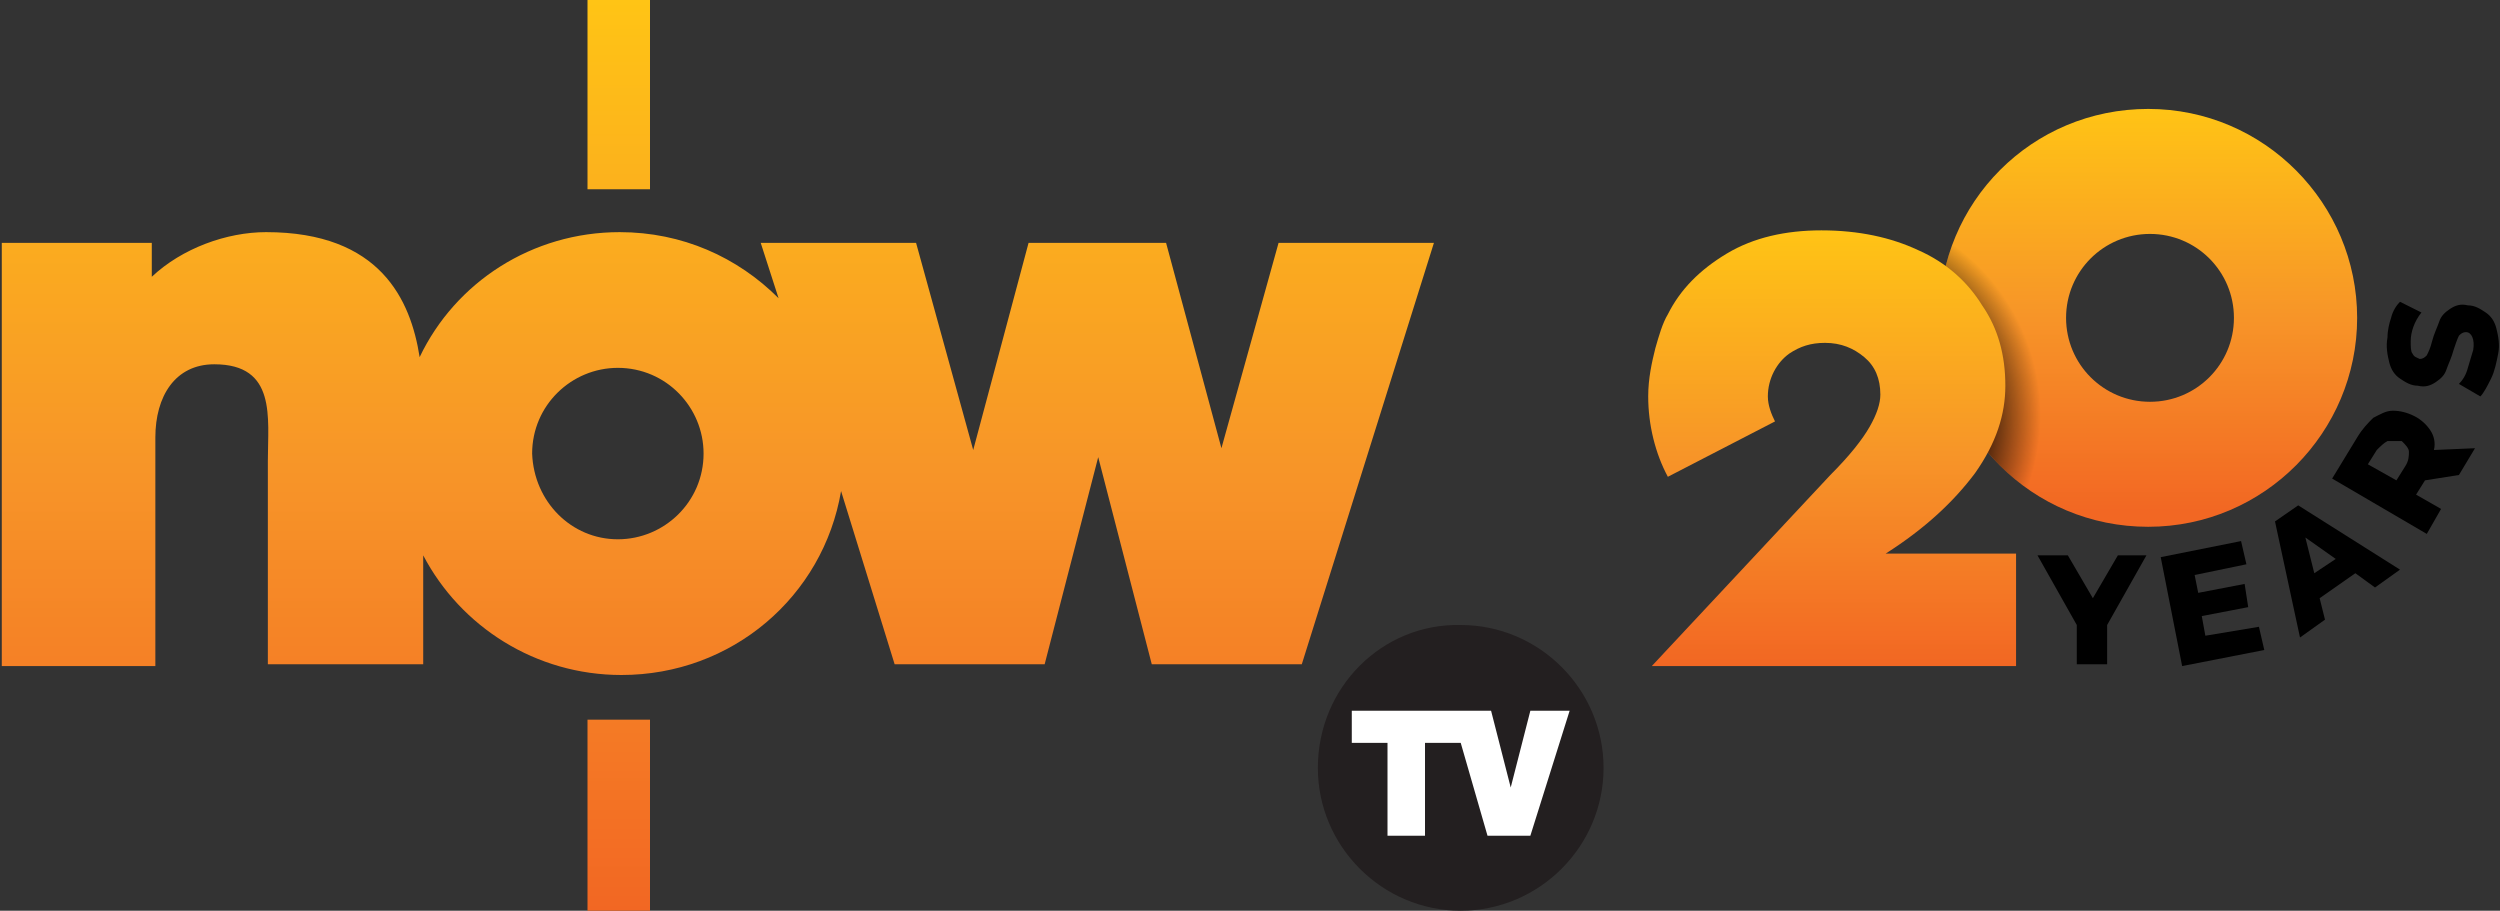
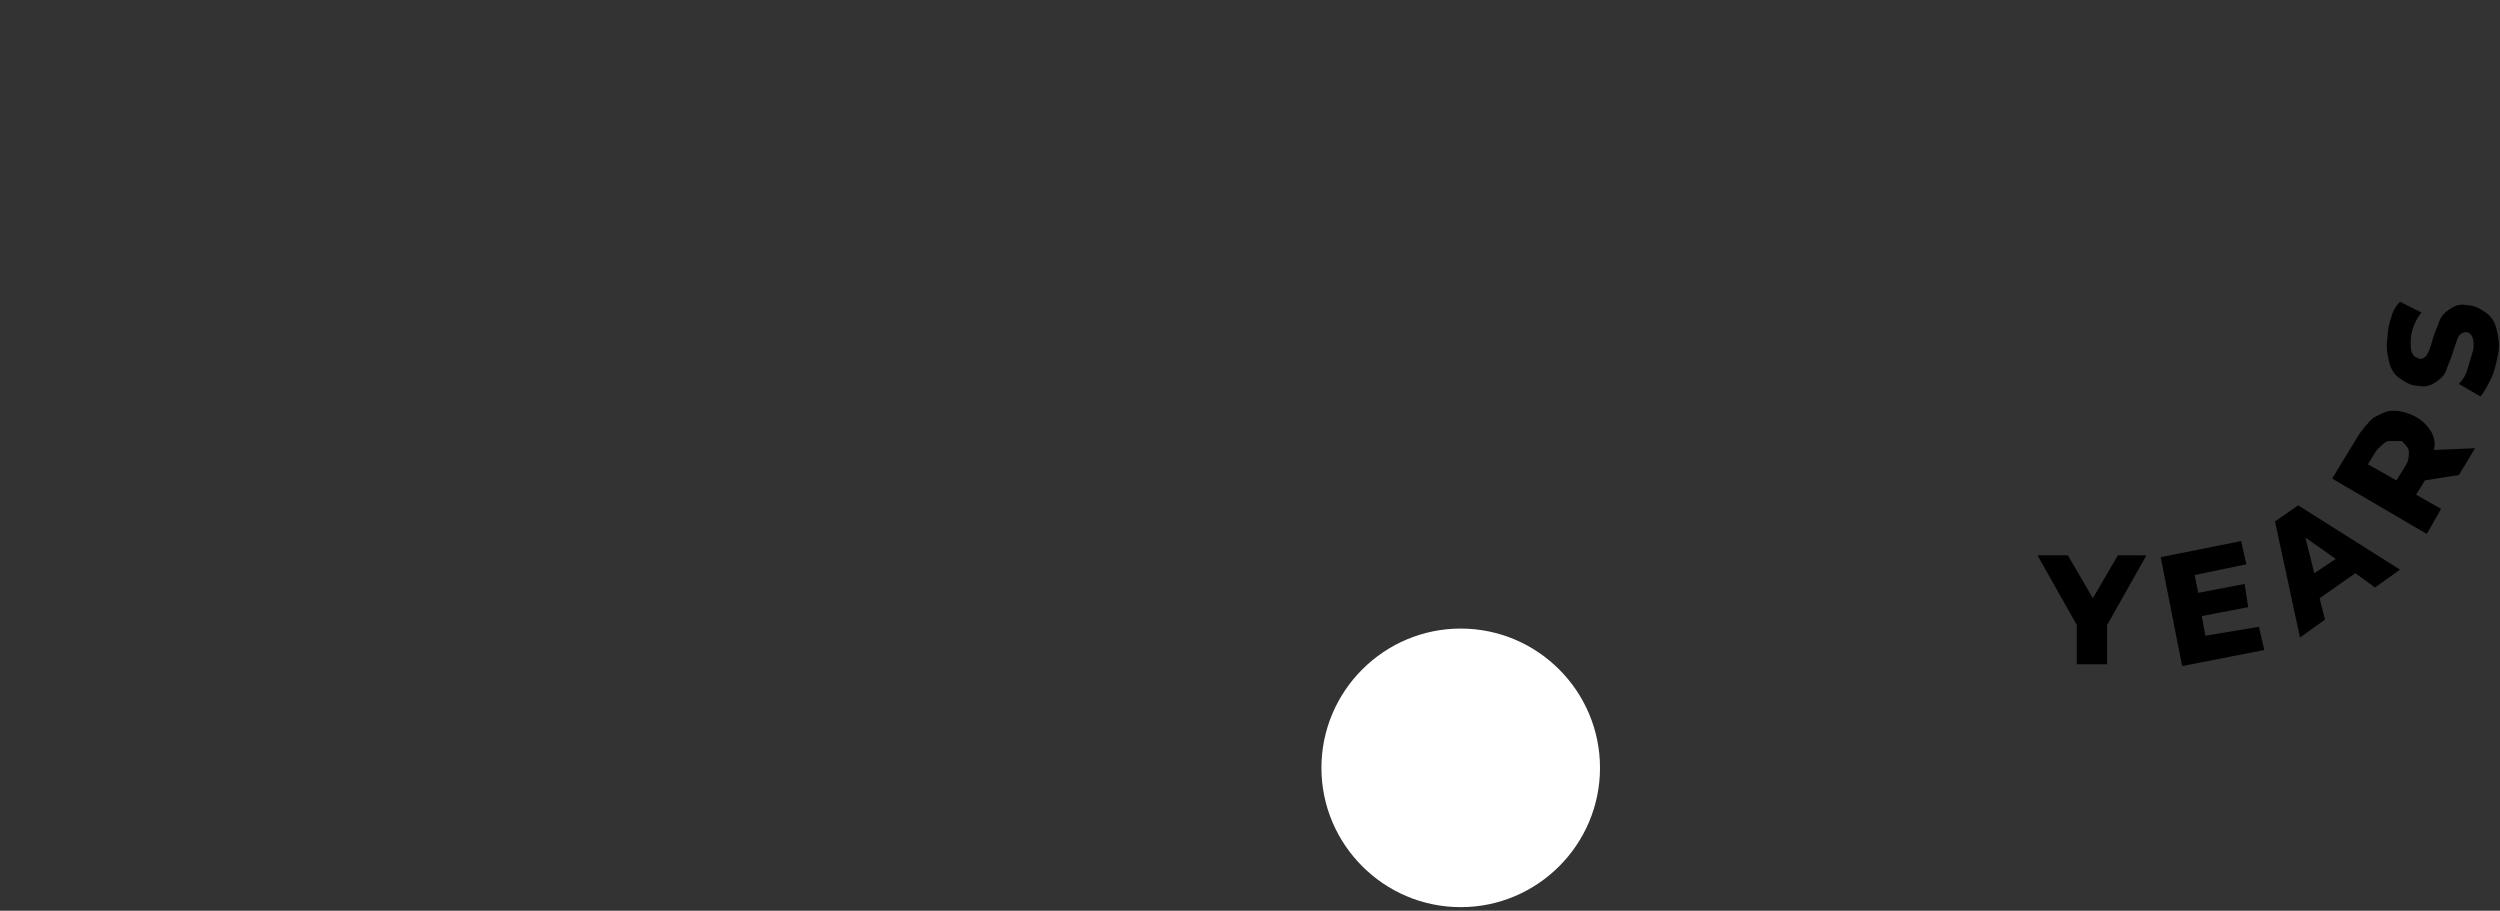
<svg xmlns="http://www.w3.org/2000/svg" xmlns:xlink="http://www.w3.org/1999/xlink" version="1.1" id="Layer_1" x="0px" y="0px" viewBox="0 0 140 51" style="enable-background:new 0 0 140 51;" xml:space="preserve">
  <rect x="0" y="0" width="140" height="51" fill="#333333" stroke="none" />
  <style type="text/css">
	.st0{fill:url(#SVGID_1_);}
	.st1{opacity:0.8;}
	
		.st2{clip-path:url(#SVGID_00000031919520860075536940000006775444903160038547_);fill:url(#SVGID_00000143593414647821720080000017400921192355592625_);}
	.st3{fill:url(#SVGID_00000170278610097707271290000006645208855090518428_);}
	.st4{fill-rule:evenodd;clip-rule:evenodd;fill:url(#SVGID_00000168836318421464058390000017090560922477635737_);}
	.st5{fill:#FFFFFF;}
	.st6{fill-rule:evenodd;clip-rule:evenodd;fill:#231F20;}
</style>
  <g>
    <linearGradient id="SVGID_1_" gradientUnits="userSpaceOnUse" x1="120.345" y1="6.032" x2="120.345" y2="28.644">
      <stop offset="8.132857e-06" style="stop-color:#FFC415" />
      <stop offset="0.514" style="stop-color:#F79528" />
      <stop offset="1" style="stop-color:#F26723" />
    </linearGradient>
-     <path class="st0" d="M120.3,6.1c-6.5,0-11.7,5.2-11.7,11.7s5.2,11.7,11.7,11.7S132,24.2,132,17.8S126.8,6.1,120.3,6.1z M115.7,17.8   c0-2.6,2.1-4.7,4.7-4.7c2.6,0,4.7,2.1,4.7,4.7c0,2.6-2.1,4.7-4.7,4.7C117.8,22.5,115.7,20.4,115.7,17.8z" />
    <g>
      <path d="M118,35v2.2h-1.7V35l-2.2-3.9h1.7l1.4,2.4l1.4-2.4h1.6L118,35z" />
      <path d="M126.5,35.1l0.3,1.3l-4.6,0.9l-1.2-6.1l4.5-0.9l0.3,1.3l-2.9,0.6l0.2,1l2.6-0.5l0.2,1.3l-2.6,0.5l0.2,1.1L126.5,35.1z" />
      <path d="M131.9,32.1l-2,1.4l0.3,1.2l-1.4,1l-1.4-6.5l1.3-0.9l5.7,3.6l-1.4,1L131.9,32.1z M130.8,31.3l-1.7-1.2l0.5,2L130.8,31.3z" />
      <path d="M135.8,26.9l-0.5,0.8l1.4,0.8l-0.8,1.4l-5.3-3.1l1.4-2.3c0.3-0.5,0.6-0.8,0.9-1.1c0.4-0.2,0.7-0.4,1.1-0.4    c0.4,0,0.8,0.1,1.2,0.3c0.4,0.2,0.7,0.5,0.9,0.8c0.2,0.3,0.3,0.7,0.2,1.1l2.3-0.1l-0.9,1.5L135.8,26.9z M133.7,24.7    c-0.2,0.1-0.4,0.3-0.6,0.5l-0.5,0.8l1.6,0.9l0.5-0.8c0.2-0.3,0.2-0.6,0.2-0.8c0-0.2-0.2-0.4-0.4-0.6    C134.1,24.7,133.9,24.7,133.7,24.7z" />
      <path d="M139.5,21.2c-0.2,0.4-0.4,0.8-0.6,1l-1.2-0.7c0.2-0.2,0.4-0.5,0.5-0.9c0.1-0.3,0.2-0.7,0.3-1c0.1-0.6-0.1-1-0.4-1    c-0.2,0-0.3,0.1-0.4,0.2c-0.1,0.2-0.2,0.5-0.3,0.8c-0.1,0.4-0.3,0.8-0.4,1.1c-0.1,0.3-0.3,0.5-0.6,0.7c-0.3,0.2-0.6,0.3-1,0.2    c-0.4,0-0.7-0.2-1-0.4c-0.3-0.2-0.5-0.5-0.6-0.9c-0.1-0.4-0.2-0.9-0.1-1.4c0-0.4,0.1-0.8,0.2-1.1c0.1-0.4,0.3-0.7,0.5-0.9l1.2,0.6    c-0.4,0.5-0.6,1.1-0.6,1.6c0,0.3,0,0.6,0.1,0.7c0.1,0.2,0.2,0.2,0.4,0.3c0.2,0,0.3-0.1,0.4-0.2c0.1-0.2,0.2-0.4,0.3-0.8    c0.1-0.4,0.3-0.8,0.4-1.1c0.1-0.3,0.3-0.5,0.6-0.7c0.3-0.2,0.6-0.3,1-0.2c0.4,0,0.7,0.2,1,0.4c0.3,0.2,0.5,0.5,0.6,0.9    c0.1,0.4,0.2,0.9,0.1,1.4C139.8,20.3,139.7,20.8,139.5,21.2z" />
    </g>
    <g class="st1">
      <defs>
-         <path id="SVGID_00000072989686176799258090000000779676174213958075_" class="st1" d="M120.3,6.1c-6.5,0-11.7,5.2-11.7,11.7     s5.2,11.7,11.7,11.7S132,24.2,132,17.8S126.8,6.1,120.3,6.1z M115.7,17.8c0-2.6,2.1-4.7,4.7-4.7c2.6,0,4.7,2.1,4.7,4.7     c0,2.6-2.1,4.7-4.7,4.7C117.8,22.5,115.7,20.4,115.7,17.8z" />
-       </defs>
+         </defs>
      <clipPath id="SVGID_00000078046319944483508320000005708616402673017508_">
        <use xlink:href="#SVGID_00000072989686176799258090000000779676174213958075_" style="overflow:visible;" />
      </clipPath>
      <radialGradient id="SVGID_00000168108814490022363210000012305651601587800453_" cx="102.508" cy="23.252" r="12.566" gradientUnits="userSpaceOnUse">
        <stop offset="0.247" style="stop-color:#000000" />
        <stop offset="0.666" style="stop-color:#000000" />
        <stop offset="0.937" style="stop-color:#000000;stop-opacity:0" />
      </radialGradient>
      <path style="clip-path:url(#SVGID_00000078046319944483508320000005708616402673017508_);fill:url(#SVGID_00000168108814490022363210000012305651601587800453_);" d="    M102.4,10.5c-7.1,0-12.8,5.7-12.8,12.8s5.7,12.8,12.8,12.8s12.8-5.7,12.8-12.8S109.5,10.5,102.4,10.5z" />
    </g>
    <linearGradient id="SVGID_00000165930895240473505850000009591306898216607620_" gradientUnits="userSpaceOnUse" x1="102.68" y1="12.848" x2="102.68" y2="37.271">
      <stop offset="8.132857e-06" style="stop-color:#FFC415" />
      <stop offset="0.514" style="stop-color:#F79528" />
      <stop offset="1" style="stop-color:#F26723" />
    </linearGradient>
-     <path style="fill:url(#SVGID_00000165930895240473505850000009591306898216607620_);" d="M105.6,31c2.2-1.4,3.8-2.9,5-4.5   c1.2-1.7,1.7-3.3,1.7-4.9c0-1.7-0.4-3.2-1.3-4.5c-0.8-1.3-2-2.4-3.6-3.1c-1.5-0.7-3.3-1.1-5.4-1.1c-2,0-3.8,0.4-5.3,1.3   c-1.5,0.9-2.6,2-3.3,3.4c-0.3,0.5-0.5,1.2-0.7,1.9h0c-0.2,0.8-0.4,1.7-0.4,2.7c0,1.6,0.4,3.2,1.1,4.5l6-3.1   c-0.2-0.4-0.4-0.9-0.4-1.4c0-1,0.5-1.9,1.2-2.4c0.6-0.4,1.2-0.6,2-0.6c0.9,0,1.6,0.3,2.2,0.8c0.6,0.5,0.9,1.2,0.9,2.1   c0,0.5-0.2,1.1-0.6,1.8c-0.4,0.7-1.1,1.6-2.2,2.7L92.5,37.3h20.4V31H105.6z" />
  </g>
  <g>
    <g>
      <g>
        <g>
          <linearGradient id="SVGID_00000114778085362141869780000016680519063346359733_" gradientUnits="userSpaceOnUse" x1="40.2" y1="1028" x2="40.2" y2="1079" gradientTransform="matrix(1 0 0 1 0 -1028)">
            <stop offset="0" style="stop-color:#FFC415" />
            <stop offset="0.514" style="stop-color:#F79528" />
            <stop offset="1" style="stop-color:#F26723" />
          </linearGradient>
-           <path style="fill-rule:evenodd;clip-rule:evenodd;fill:url(#SVGID_00000114778085362141869780000016680519063346359733_);" d="      M8.5,15.5c1.7-1.6,4.2-2.5,6.4-2.5c6.4,0,8.1,3.8,8.6,7c2-4.2,6.3-7,11.2-7c3.5,0,6.6,1.4,8.9,3.7l-1-3.1h8.7l3.2,11.6l3.1-11.6      h7.7l3.1,11.5l3.2-11.5h8.7l-7.4,23.6h-8.4l-3-11.6l-3,11.6h-8.4l-3-9.7c-1,5.9-6.1,10.3-12.3,10.3c-4.8,0-9-2.7-11.1-6.7v6.1      H15V25.8c0-2.4,0.5-5.4-3-5.4c-2.2,0-3.3,1.8-3.3,4.1v12.8H0.1V13.6h8.4V15.5z M34.6,30.2c2.6,0,4.8-2.1,4.8-4.8      c0-2.6-2.1-4.8-4.8-4.8c-2.6,0-4.8,2.1-4.8,4.8C29.9,28.1,32,30.2,34.6,30.2z M32.9,40.3h3.5V51h-3.5V40.3z M32.9,0h3.5v10.6      h-3.5V0z" />
        </g>
        <path class="st5" d="M74,43c0,4.3,3.5,7.8,7.8,7.8s7.8-3.5,7.8-7.8s-3.5-7.8-7.8-7.8S74,38.7,74,43z" />
-         <path class="st6" d="M77.7,46.8v-5.2h-2v-1.8h5.6h0.8h1.4l1.1,4.3l1.1-4.3h2.2l-2.2,7h-2.4l-1.5-5.2h-2v5.2H77.7z M73.8,43     c0,4.4,3.6,8,8,8s8-3.6,8-8s-3.6-8-8-8C77.4,34.9,73.8,38.5,73.8,43z" />
      </g>
    </g>
  </g>
</svg>